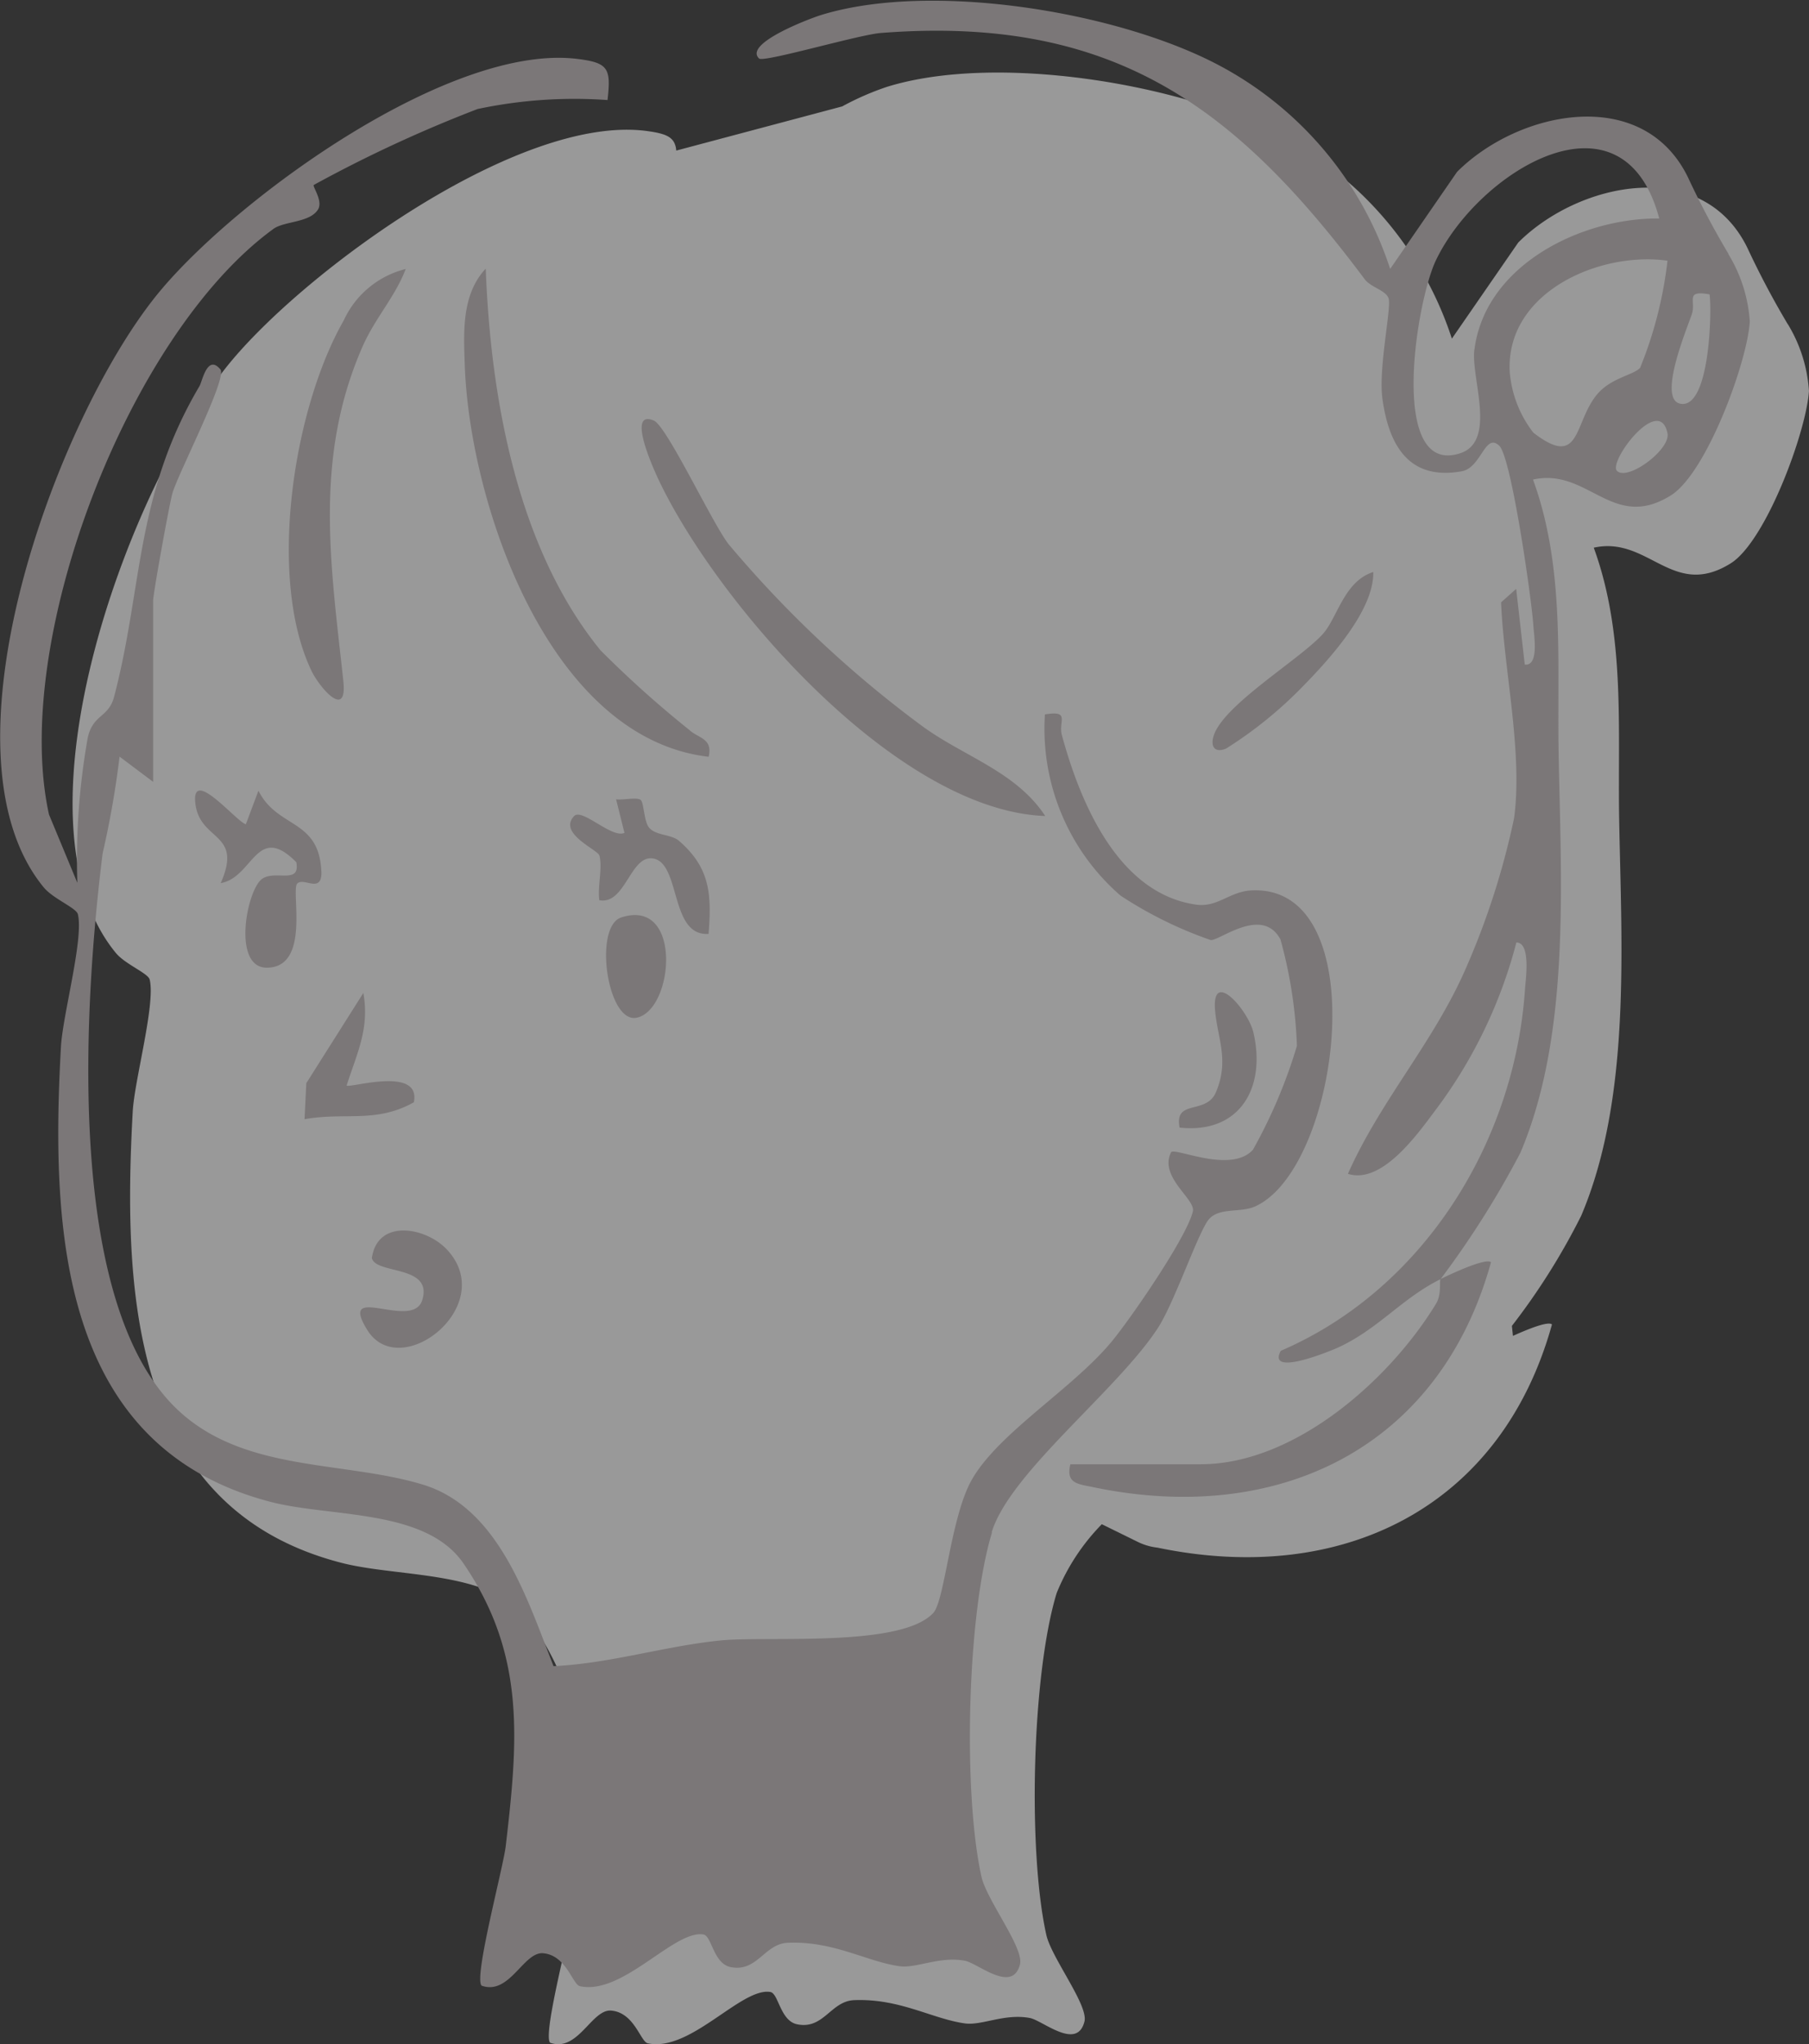
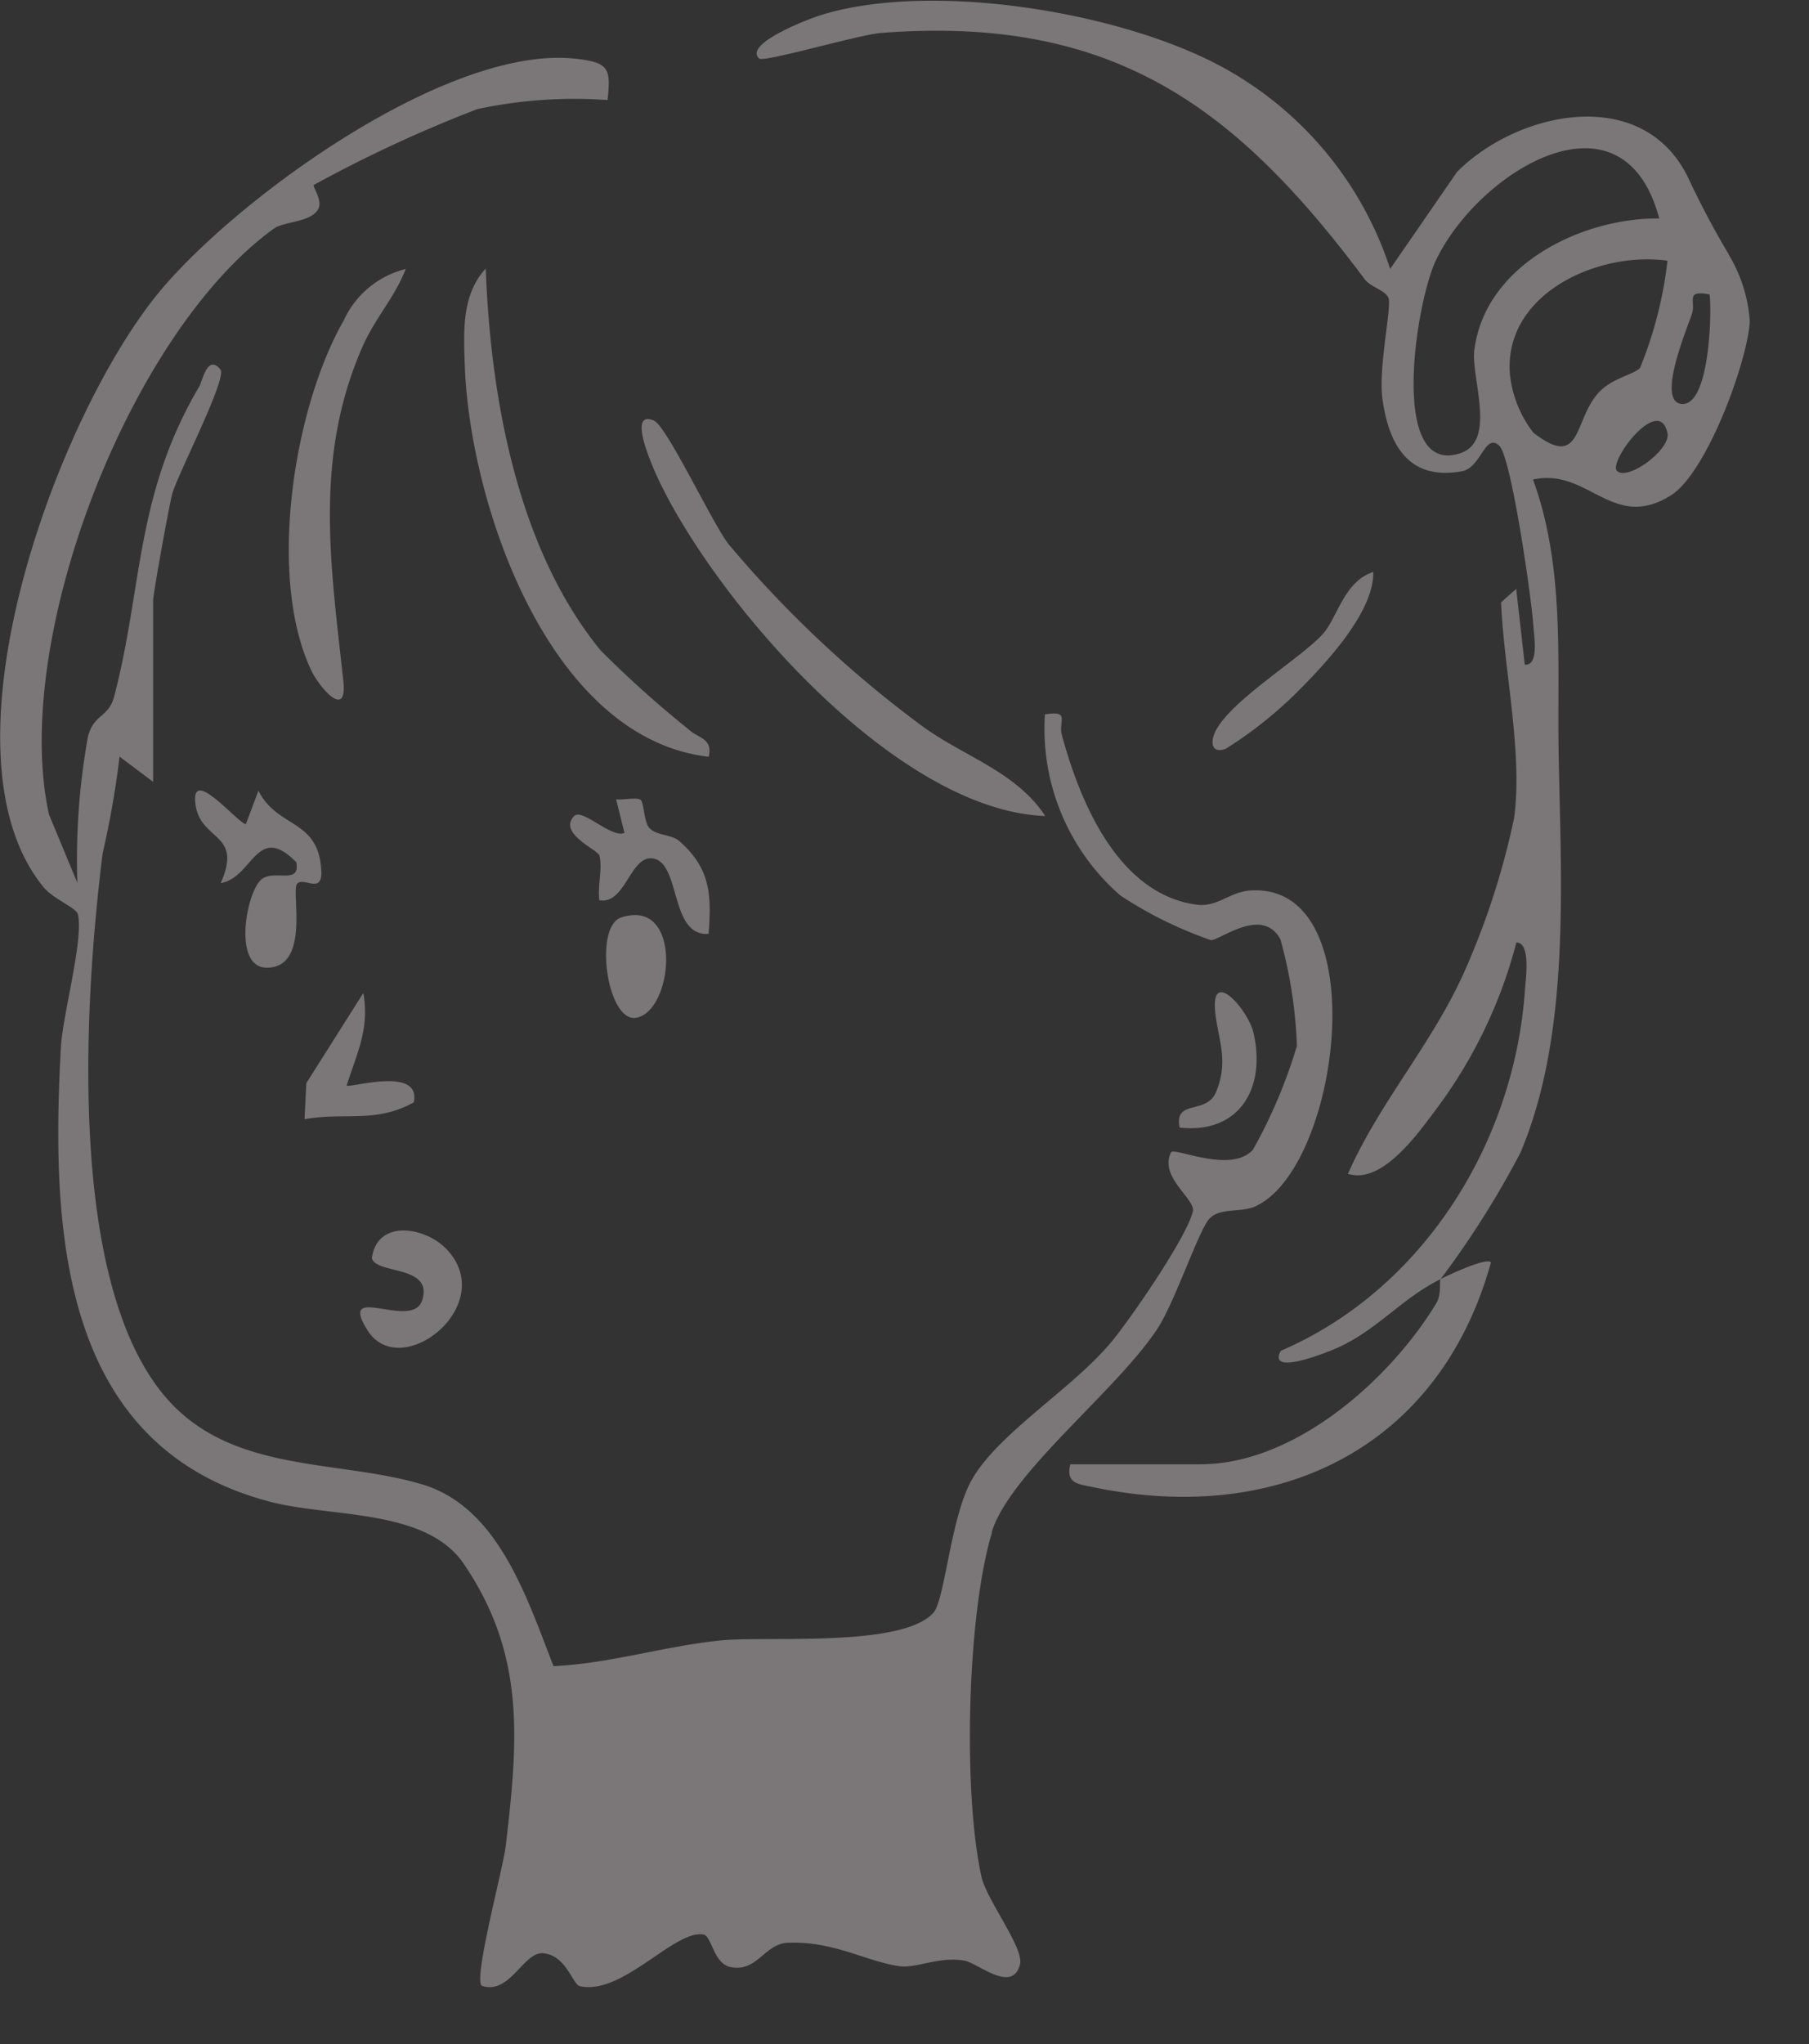
<svg xmlns="http://www.w3.org/2000/svg" width="74.807" height="84.508" viewBox="0 0 74.807 84.508">
  <rect x="0" y="0" width="74.807" height="84.508" fill="#333333" stroke="none" />
  <g id="グループ_207" data-name="グループ 207" transform="translate(-554 -3595)">
-     <path id="パス_225" data-name="パス 225" d="M261.85,10.4a35.422,35.422,0,0,1-1.67-3.157c-1.854-3.788-6.942-2.738-9.472-.218L247.962,11a14.549,14.549,0,0,0-7.017-8.349C236.778.44,229.114-.809,224.6.591a11.5,11.5,0,0,0-1.849.808l-6.862,1.826c-.053-.544-.361-.7-1.273-.816-5.185-.639-13.8,5.584-17.072,9.452-4.193,4.953-9.428,18.943-4.832,24.534.384.468,1.336.84,1.4,1.1.25,1.006-.627,4.147-.7,5.457-.418,7.554-.032,16.415,8.616,18.654,2.476.642,6.362.269,7.907,2.529,2.557,3.741,2.234,7.255,1.732,11.578-.106.911-1.322,5.4-.994,5.737,1.15.411,1.719-1.4,2.525-1.329.957.081,1.21,1.286,1.511,1.352,1.755.383,3.864-2.316,5.067-2.122.347.056.406,1.2,1.12,1.338,1.093.218,1.379-.959,2.347-1,1.888-.076,3.218.77,4.578.961.7.1,1.637-.42,2.686-.224.535.1,1.953,1.363,2.261.148.171-.673-1.366-2.637-1.578-3.588-.768-3.445-.6-10.746.428-14.125a8.772,8.772,0,0,1,1.868-2.848l1.514.744a2.458,2.458,0,0,0,.783.224c7.578,1.581,14.2-1.6,16.318-9.226-.157-.15-1.032.209-1.614.473l-.043-.414a27.557,27.557,0,0,0,2.865-4.552c2.075-4.883,1.663-11.185,1.571-16.387-.065-3.763.266-7.626-1.051-11.233,2.268-.5,3.26,2.146,5.66.65,1.465-.913,3.136-5.461,3.239-7.13a6.056,6.056,0,0,0-.876-2.765" transform="translate(366.077 3598)" fill="#fff" opacity="0.5" />
    <path id="パス_235" data-name="パス 235" d="M1169.685,419.089c.748-2.46,5.188-5.861,6.87-8.441.69-1.058,1.682-4,2.113-4.5s1.3-.259,1.906-.528c3.534-1.577,5-13.342-.157-13.066-.9.048-1.388.711-2.276.587-3.258-.457-4.814-4.286-5.555-7.014-.152-.561.371-1.027-.7-.85a9.136,9.136,0,0,0,3.122,7.487,16.735,16.735,0,0,0,3.732,1.841c.349.049,2.132-1.435,2.887-.024a18.95,18.95,0,0,1,.68,4.4,21.149,21.149,0,0,1-1.819,4.294c-.911,1-3.2-.1-3.384.1-.515,1.03,1.019,1.934.9,2.448-.246,1.057-2.548,4.4-3.348,5.37-1.6,1.946-4.656,3.757-5.78,5.7-.893,1.546-1.121,5-1.606,5.53-1.329,1.443-6.846.945-8.777,1.136-2.321.23-4.587.957-6.927,1.064-1.105-2.816-2.274-6.565-5.423-7.511-3.514-1.056-7.909-.428-10.636-3.63-4.089-4.8-3.34-16.417-2.587-22.46a38.078,38.078,0,0,0,.7-4l1.388,1.043v-7.482c0-.308.664-3.955.792-4.428.2-.758,2.286-4.782,1.991-5.139-.54-.652-.75.492-.864.685-2.666,4.51-2.344,8.318-3.533,12.847-.228.866-.857.71-1.085,1.67a28.756,28.756,0,0,0-.435,6.021l-1.172-2.824c-1.582-7.167,3.287-19.856,9.283-24.211.446-.324,1.5-.251,1.841-.8.217-.352-.228-.942-.177-1.014a55.318,55.318,0,0,1,6.777-3.141,19.293,19.293,0,0,1,5.373-.371c.147-1.3.047-1.542-1.245-1.7-5.225-.644-13.905,5.627-17.2,9.525-4.226,4.991-9.5,19.091-4.87,24.724.387.471,1.346.848,1.411,1.108.251,1.014-.631,4.179-.7,5.5-.421,7.612-.032,16.542,8.684,18.8,2.5.646,6.411.27,7.967,2.548,2.577,3.77,2.252,7.311,1.745,11.668-.106.919-1.332,5.443-1,5.781,1.159.415,1.732-1.409,2.544-1.34.964.082,1.219,1.3,1.522,1.362,1.77.386,3.895-2.334,5.106-2.138.349.057.41,1.206,1.129,1.349,1.1.219,1.391-.967,2.366-1.006,1.9-.076,3.243.776,4.612.969.7.1,1.651-.423,2.706-.226.539.1,1.968,1.373,2.279.15.172-.678-1.377-2.658-1.591-3.617-.774-3.47-.6-10.829.432-14.234m-20.932-52.255c-1.007,1.074-.916,2.64-.868,4,.2,5.7,3.463,15.412,10.084,16.183.185-.771-.446-.77-.8-1.111a44.012,44.012,0,0,1-3.669-3.289c-3.456-4.232-4.55-10.483-4.748-15.779m-6.8,24.9c-.1-2.168-1.815-1.746-2.6-3.32l-.521,1.389c-.4-.115-2.26-2.4-2.088-.868.179,1.592,1.989,1.174,1.049,3.3,1.342-.227,1.481-2.529,3.126-.863.173.926-.842.315-1.4.677-.644.419-1.275,3.69.184,3.683,1.824-.009.983-3.191,1.253-3.476s1.042.457,1-.524m12.4,1.923c-1.158.376-.578,4.406.644,4.144,1.541-.332,1.9-4.973-.644-4.144m17.529-4.2c-1.217-1.852-3.414-2.47-5.126-3.743a46.553,46.553,0,0,1-7.974-7.5c-.687-.9-2.549-4.878-3.083-5.1-1.2-.5.11,2.266.244,2.543,2.482,5.142,9.852,13.584,15.939,13.806m-13.917,4.873c.127-1.645.064-2.724-1.217-3.841-.332-.289-.978-.213-1.253-.563-.206-.263-.206-1.046-.342-1.137-.179-.119-.71.017-1.013-.022l.346,1.387c-.531.241-1.755-1.043-2.084-.692-.677.721.989,1.386,1.05,1.633.131.531-.083,1.265-.006,1.843,1.083.2,1.282-1.885,2.226-1.725,1.151.194.684,3.23,2.293,3.117m-12.526-27.487a3.836,3.836,0,0,0-2.562,2.127c-2.079,3.631-3.172,10.627-1.338,14.476.33.693,1.5,2.065,1.321.423-.513-4.753-1.227-9.178.78-13.784.531-1.221,1.352-2.067,1.8-3.242m33.919,19.83a17.132,17.132,0,0,0,3.17-2.565c1.1-1.12,2.961-3.157,2.922-4.738-1.225.392-1.479,1.911-2.107,2.587-.993,1.068-4.128,2.935-4.5,4.206-.13.45.072.686.511.511m-1.038,29.583h-5.392c-.194.8.307.813.951.948,7.636,1.593,14.314-1.609,16.444-9.3-.213-.2-1.743.525-2.086.695-.062.1.053.624-.186,1.017-1.911,3.146-5.843,6.639-9.731,6.639m21.829-50.028a35.593,35.593,0,0,1-1.684-3.181c-1.867-3.818-7-2.76-9.545-.22l-2.767,4.013a14.664,14.664,0,0,0-7.072-8.415c-4.2-2.231-11.922-3.489-16.473-2.078-.417.129-3.212,1.172-2.552,1.794.187.176,4.11-.982,5.031-1.055,9.652-.755,14.721,3.1,20.015,10.183.253.339.912.464.992.813.1.442-.431,2.883-.261,4.124.268,1.955,1.116,3.389,3.28,3,.816-.147.961-1.622,1.554-1.053.5.482,1.344,6.378,1.41,7.468.023.378.241,1.641-.358,1.577l-.355-3.13-.625.556c.117,2.783.906,6.217.538,8.924a31.634,31.634,0,0,1-1.934,6.068c-1.329,3.133-3.571,5.553-4.937,8.634,1.4.443,2.855-1.609,3.625-2.638a19.837,19.837,0,0,0,3.341-6.926c.609,0,.384,1.524.357,1.925-.423,6.337-4.211,12.422-10.1,14.956-.587,1.1,2.064,0,2.323-.115,1.685-.755,2.678-2.055,4.285-2.848a38.12,38.12,0,0,0,3.3-5.222c2.092-4.921,1.675-11.272,1.583-16.514-.067-3.792.268-7.685-1.06-11.32,2.286-.507,3.285,2.163,5.7.655,1.476-.92,3.16-5.5,3.265-7.185a6.113,6.113,0,0,0-.883-2.786m-10.508,3.95c-.147,1.159.944,3.782-.589,4.28-2.964.962-1.83-6.249-1-7.978,1.754-3.668,7.738-7.379,9.235-1.729-3.219-.034-7.2,1.924-7.643,5.426m5.9,5.013c-.392-.361,1.747-3.212,2.084-1.559.135.665-1.628,1.979-2.084,1.559m.951-4.266c-.233.273-1.087.4-1.651.961-1.136,1.135-.7,3.313-2.762,1.721a4.728,4.728,0,0,1-.977-2.5c-.186-3.3,3.713-5.007,6.523-4.61a16.765,16.765,0,0,1-1.133,4.43m1.662,1.482c-.948-.189.276-3.1.479-3.705.181-.542-.305-1,.732-.815.1.647.016,4.765-1.211,4.52m-20.705,29.927c2.463.269,3.589-1.62,3.054-3.928-.218-.938-1.769-2.71-1.581-.857.117,1.156.577,2.021.033,3.316-.4.962-1.736.267-1.506,1.469m-34.445-1.74c.422-1.326.955-2.343.691-3.826l-2.358,3.729-.073,1.49c1.663-.3,2.952.18,4.52-.7.307-1.514-2.651-.572-2.78-.692m4.076,6.71c-.859-.853-2.8-1.2-3.032.421.155.689,2.542.269,2.082,1.742-.4,1.28-3.52-.779-2.271,1.233,1.38,2.223,5.542-1.092,3.22-3.4" transform="translate(-574.676 3239.258)" fill="#7b7778" />
  </g>
</svg>